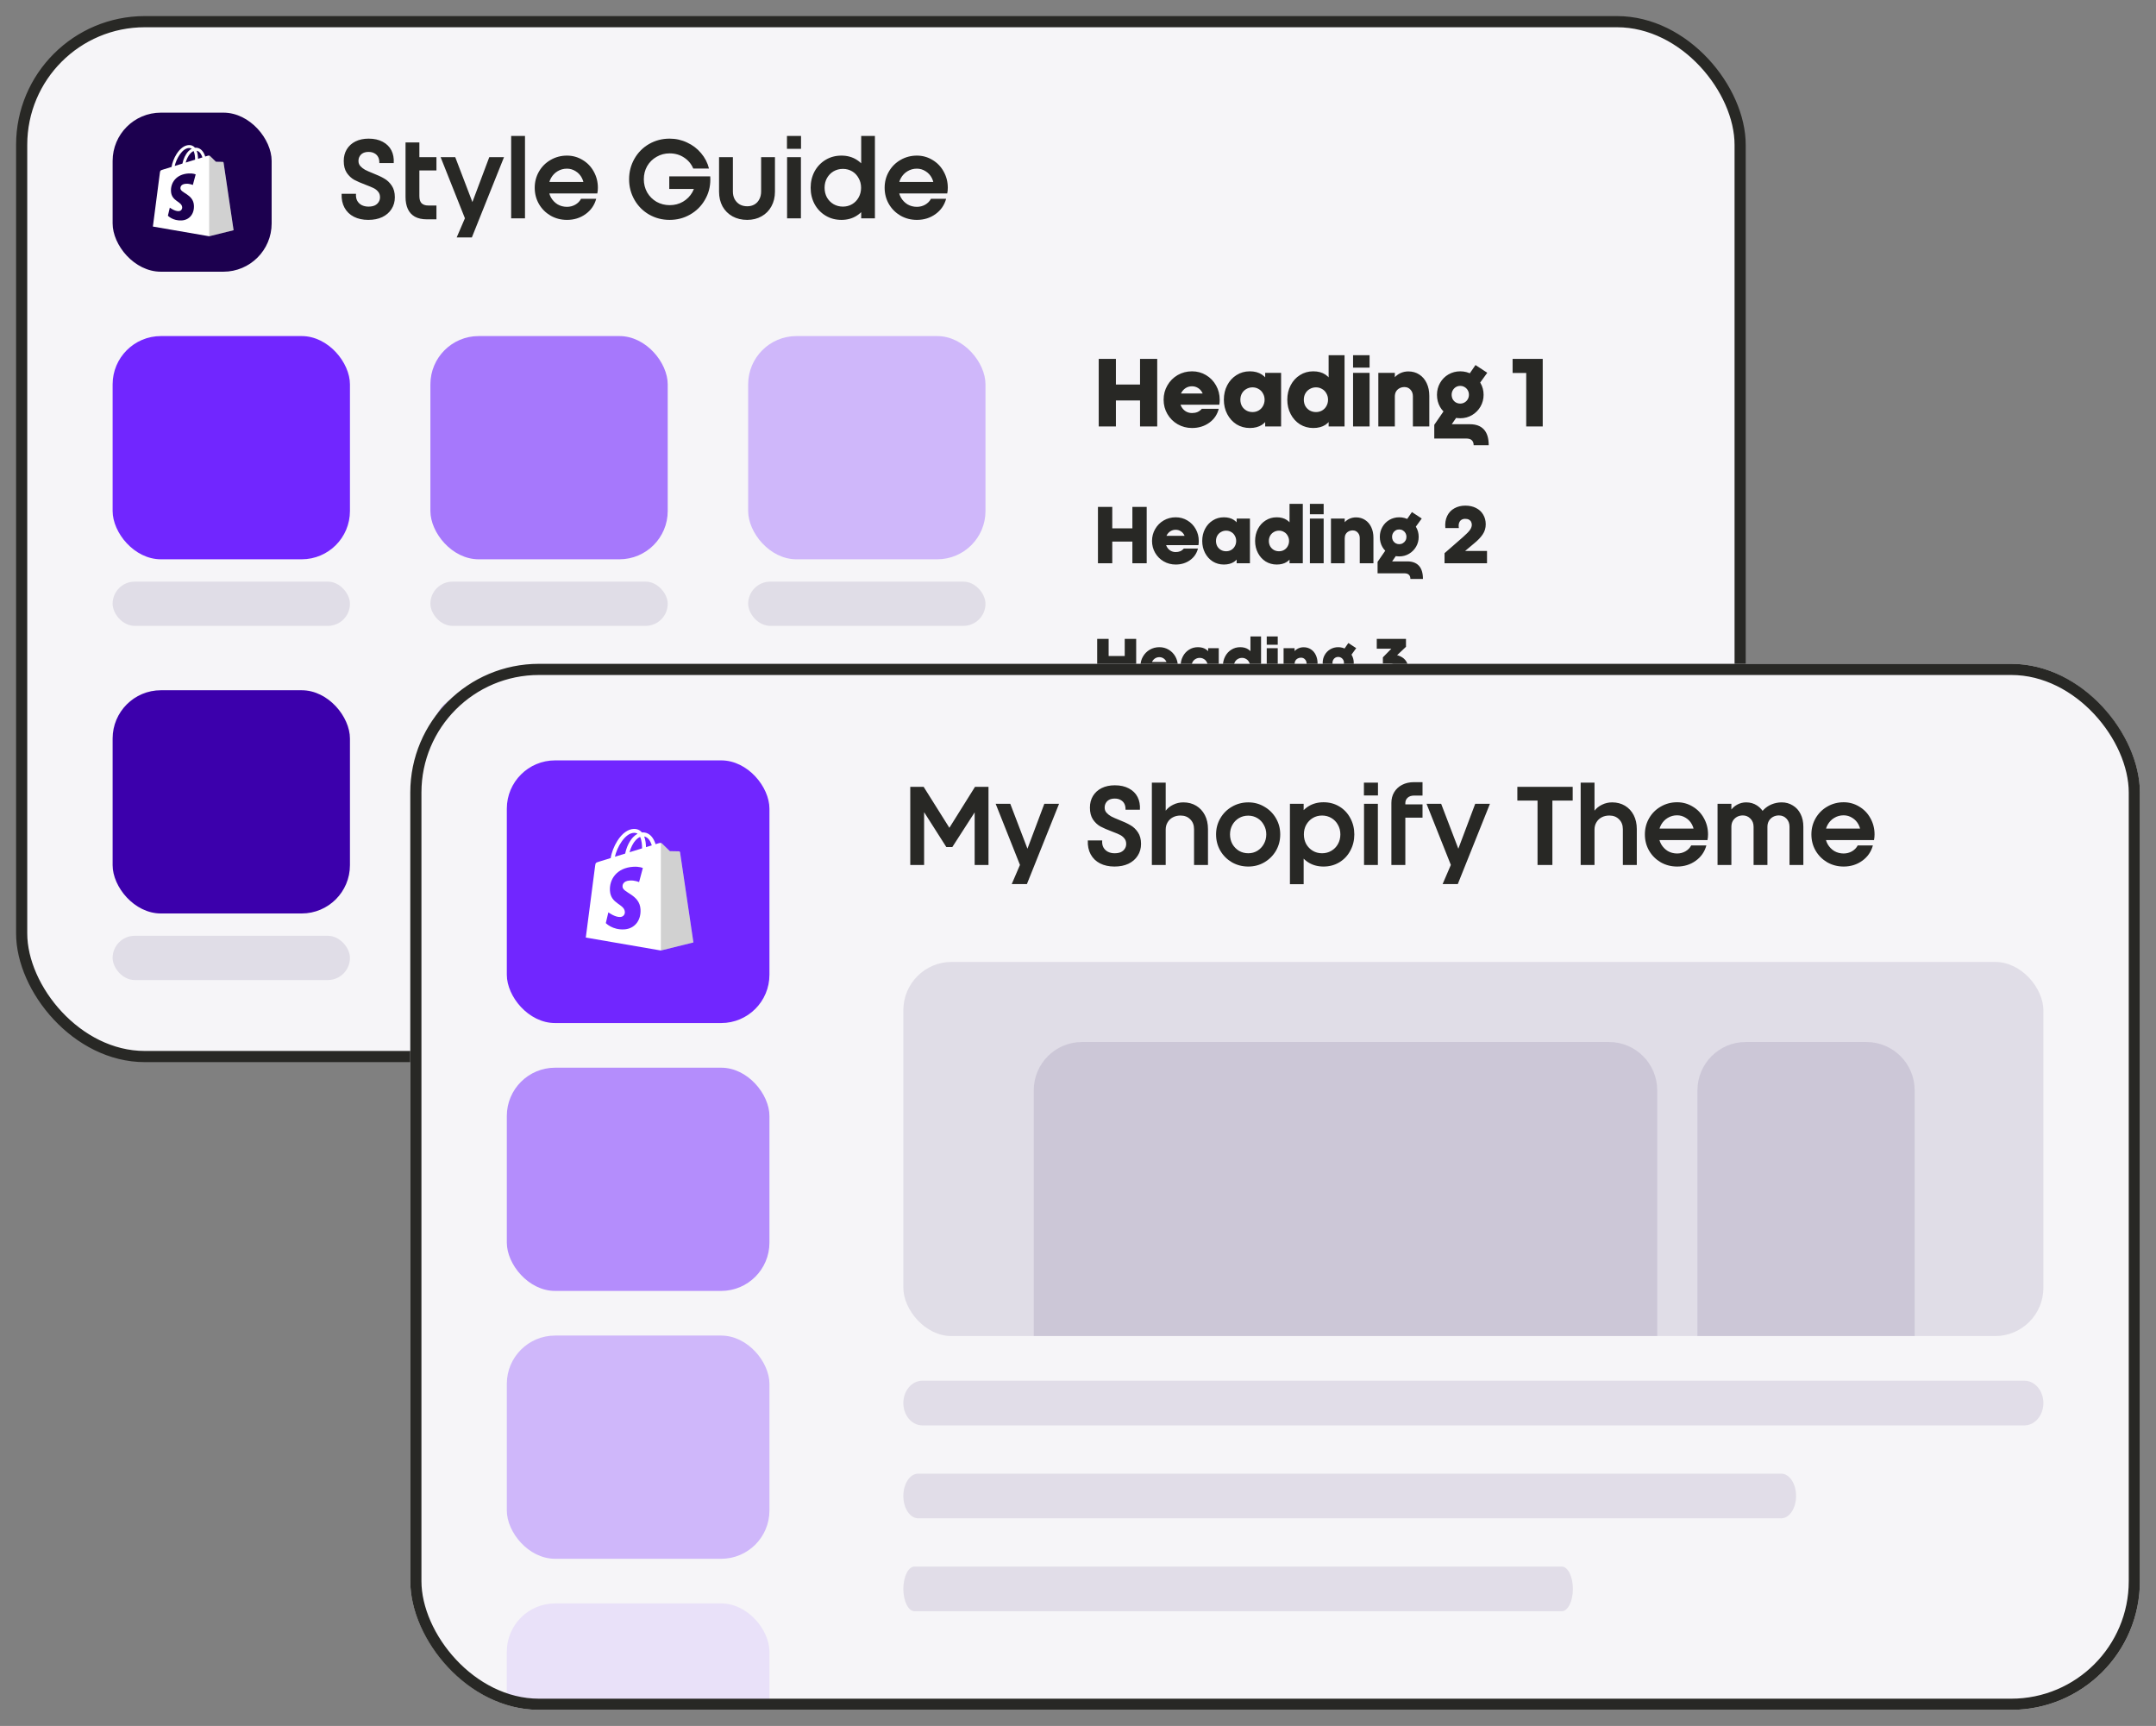
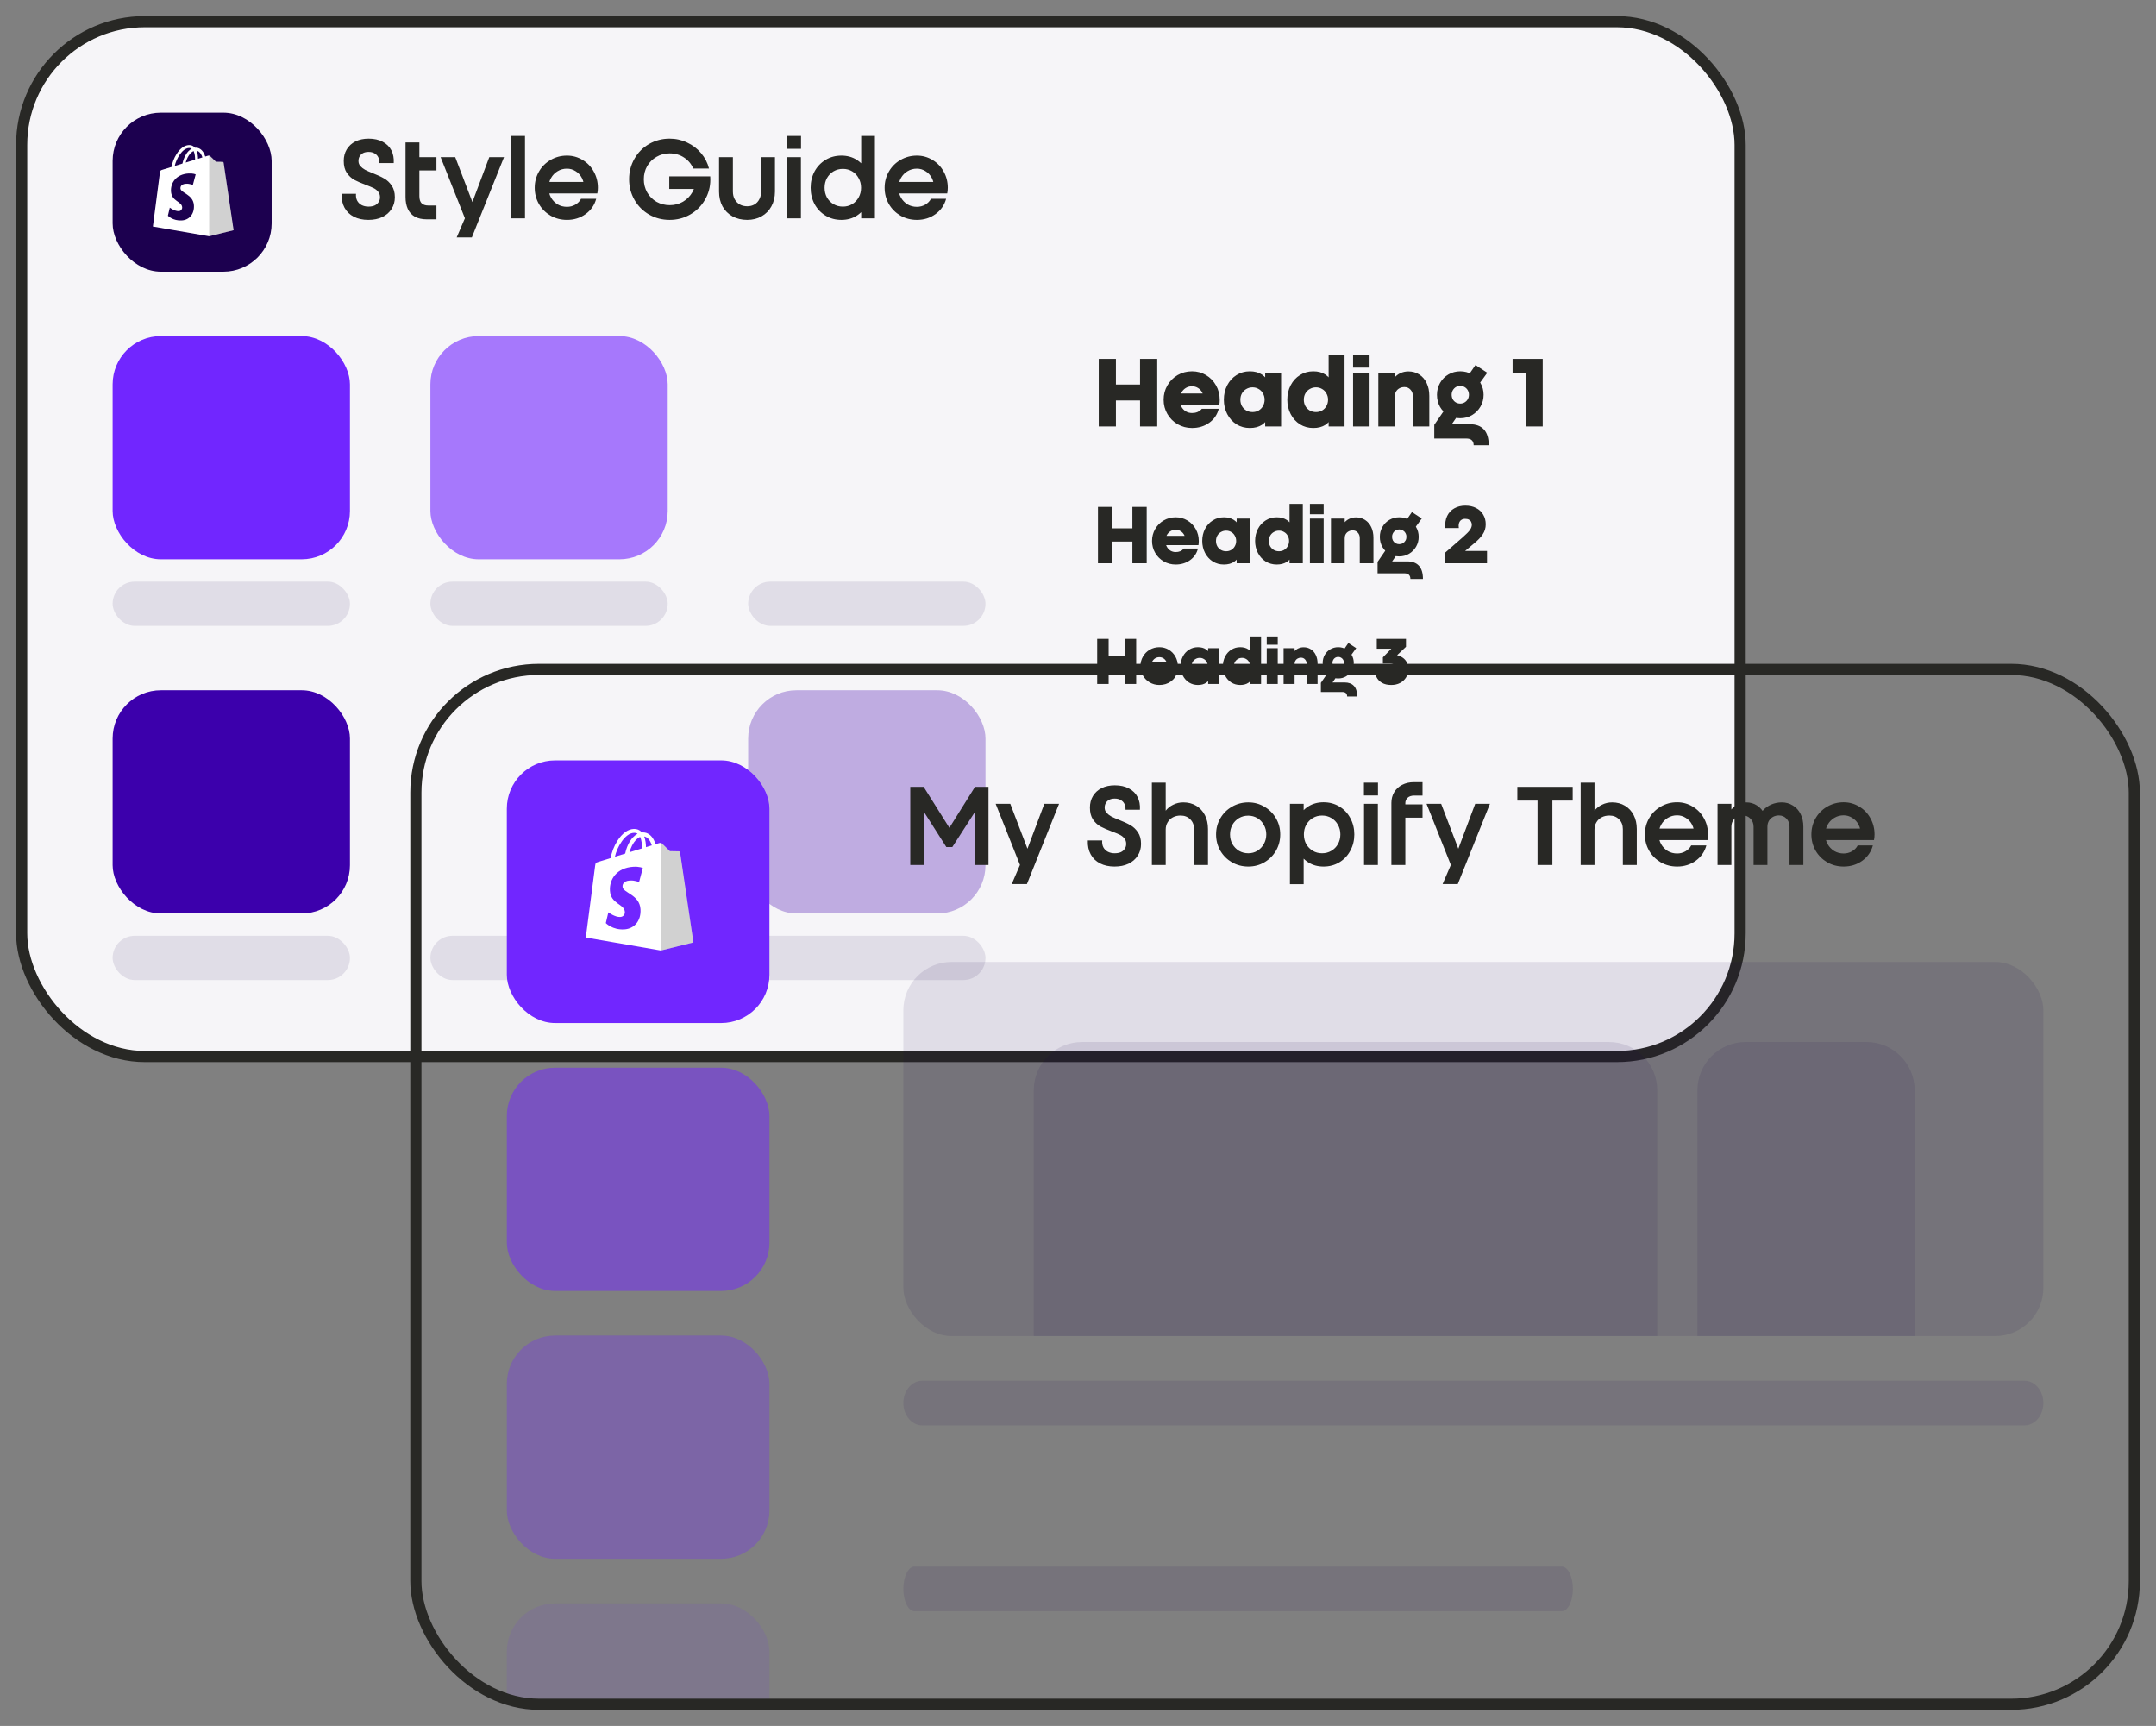
<svg xmlns="http://www.w3.org/2000/svg" width="536" height="429" viewBox="0 0 536 429" fill="none">
  <rect x="0" y="0" width="536" height="429" fill="#808080" stroke="none" />
  <rect x="5.387" y="5.387" width="427.226" height="257.226" rx="30.613" fill="#F6F5F8" />
  <rect x="5.387" y="5.387" width="427.226" height="257.226" rx="30.613" stroke="#282825" stroke-width="2.774" />
  <rect x="28" y="28" width="39.535" height="39.535" rx="12" fill="#1C004F" />
  <g clip-path="url(#clip0_4998_7301)">
    <path d="M55.584 40.422C55.567 40.307 55.468 40.245 55.384 40.238C55.302 40.23 53.683 40.207 53.683 40.207C53.683 40.207 52.331 38.896 52.197 38.763C52.063 38.629 51.803 38.669 51.7 38.699C51.7 38.699 51.445 38.777 51.02 38.909C50.949 38.679 50.844 38.395 50.694 38.112C50.212 37.195 49.506 36.71 48.654 36.708H48.65C48.592 36.708 48.533 36.714 48.472 36.719C48.447 36.69 48.423 36.659 48.395 36.632C48.023 36.235 47.547 36.043 46.977 36.06C45.875 36.091 44.779 36.884 43.89 38.293C43.264 39.284 42.789 40.53 42.653 41.493C41.389 41.884 40.503 42.157 40.485 42.162C39.847 42.361 39.827 42.382 39.743 42.981C39.678 43.434 38.009 56.312 38.009 56.312L52.006 58.726L58.073 57.222C58.075 57.224 55.599 40.537 55.584 40.422ZM50.318 39.126C49.996 39.225 49.629 39.338 49.231 39.463C49.224 38.907 49.156 38.132 48.896 37.465C49.733 37.62 50.144 38.563 50.318 39.126ZM48.5 39.688C47.767 39.914 46.966 40.161 46.163 40.409C46.389 39.547 46.817 38.688 47.343 38.127C47.54 37.918 47.813 37.684 48.137 37.551C48.441 38.183 48.507 39.081 48.5 39.688ZM47.001 36.789C47.259 36.783 47.477 36.84 47.662 36.962C47.365 37.116 47.078 37.337 46.806 37.626C46.106 38.373 45.571 39.536 45.357 40.656C44.69 40.863 44.037 41.064 43.438 41.248C43.817 39.486 45.3 36.838 47.001 36.789Z" fill="url(#paint0_linear_4998_7301)" />
    <path d="M55.38 40.238C55.298 40.23 53.679 40.206 53.679 40.206C53.679 40.206 52.327 38.896 52.193 38.763C52.143 38.713 52.075 38.688 52.004 38.677V58.726L58.069 57.222C58.069 57.222 55.594 40.535 55.578 40.422C55.563 40.309 55.462 40.245 55.38 40.238Z" fill="url(#paint1_linear_4998_7301)" fill-opacity="0.18" />
    <path d="M48.647 43.348L47.943 45.976C47.943 45.976 47.156 45.62 46.225 45.678C44.86 45.764 44.845 46.623 44.858 46.839C44.933 48.014 48.034 48.272 48.208 51.024C48.346 53.19 47.056 54.672 45.199 54.789C42.97 54.93 41.742 53.618 41.742 53.618L42.215 51.613C42.215 51.613 43.45 52.543 44.44 52.479C45.085 52.439 45.316 51.914 45.294 51.543C45.197 50.01 42.671 50.099 42.512 47.581C42.378 45.461 43.775 43.311 46.856 43.118C48.038 43.046 48.647 43.348 48.647 43.348Z" fill="#1C004F" />
  </g>
  <path d="M91.56 54.656C90.191 54.656 88.999 54.397 87.981 53.879C86.964 53.362 86.187 52.613 85.651 51.632C85.115 50.652 84.874 49.496 84.93 48.165H88.508C88.453 48.812 88.545 49.376 88.786 49.857C89.045 50.338 89.415 50.708 89.895 50.967C90.395 51.225 90.959 51.355 91.588 51.355C92.198 51.355 92.716 51.262 93.141 51.078C93.567 50.874 93.89 50.597 94.112 50.245C94.353 49.894 94.473 49.487 94.473 49.025C94.473 48.47 94.316 48.007 94.001 47.638C93.687 47.249 93.289 46.944 92.808 46.722C92.346 46.5 91.699 46.232 90.867 45.917C89.738 45.492 88.804 45.085 88.064 44.697C87.343 44.29 86.724 43.707 86.206 42.949C85.707 42.191 85.457 41.211 85.457 40.008C85.457 38.917 85.707 37.956 86.206 37.123C86.724 36.273 87.445 35.616 88.37 35.154C89.313 34.691 90.404 34.46 91.643 34.46C93.012 34.46 94.177 34.719 95.139 35.237C96.119 35.755 96.84 36.467 97.303 37.373C97.765 38.279 97.959 39.333 97.885 40.536H94.306C94.325 39.962 94.233 39.472 94.029 39.065C93.826 38.658 93.52 38.344 93.114 38.122C92.707 37.882 92.217 37.761 91.643 37.761C91.107 37.761 90.654 37.854 90.284 38.039C89.914 38.224 89.627 38.492 89.424 38.843C89.22 39.176 89.119 39.565 89.119 40.008C89.119 40.508 89.276 40.933 89.59 41.285C89.905 41.636 90.293 41.941 90.755 42.2C91.218 42.441 91.865 42.727 92.697 43.06C93.844 43.504 94.778 43.939 95.499 44.364C96.239 44.771 96.868 45.363 97.386 46.139C97.904 46.898 98.163 47.859 98.163 49.025C98.163 50.134 97.885 51.114 97.33 51.965C96.794 52.816 96.026 53.482 95.028 53.963C94.047 54.425 92.892 54.656 91.56 54.656ZM106.146 54.517C104.925 54.517 103.917 54.296 103.122 53.852C102.326 53.389 101.744 52.742 101.374 51.91C101.004 51.078 100.819 50.097 100.819 48.969V35.403H104.259V39.065H108.504V42.367H104.259V48.719C104.259 49.552 104.444 50.153 104.814 50.523C105.202 50.893 105.748 51.078 106.451 51.078H108.504V54.517H106.146ZM116.256 52.687L116.173 55.738L109.542 39.065H113.177L118.004 51.688H116.894L121.638 39.065H125.3L117.31 59.012H113.537L116.256 52.687ZM127.079 33.794H130.519V54.268H127.079V33.794ZM140.954 54.656C139.474 54.656 138.115 54.305 136.876 53.602C135.655 52.881 134.693 51.919 133.99 50.717C133.288 49.496 132.936 48.146 132.936 46.666C132.936 45.206 133.288 43.865 133.99 42.644C134.693 41.423 135.655 40.462 136.876 39.759C138.115 39.038 139.474 38.677 140.954 38.677C142.359 38.677 143.654 39.038 144.838 39.759C146.021 40.462 146.946 41.423 147.612 42.644C148.296 43.865 148.638 45.206 148.638 46.666C148.638 47.147 148.592 47.619 148.499 48.081L145.226 46.694C145.226 45.788 145.041 44.974 144.671 44.253C144.301 43.532 143.783 42.968 143.118 42.561C142.452 42.135 141.73 41.923 140.954 41.923C140.103 41.923 139.326 42.135 138.623 42.561C137.939 42.968 137.393 43.532 136.987 44.253C136.58 44.974 136.376 45.788 136.376 46.694C136.376 47.582 136.58 48.386 136.987 49.108C137.393 49.811 137.939 50.375 138.623 50.8C139.326 51.207 140.103 51.41 140.954 51.41C141.693 51.41 142.378 51.235 143.007 50.883C143.654 50.513 144.135 50.023 144.449 49.413H148.222C147.797 50.985 146.918 52.252 145.587 53.214C144.255 54.175 142.711 54.656 140.954 54.656ZM136.071 45.224H145.947L148.499 48.081H136.127L136.071 45.224ZM166.469 54.656C164.619 54.656 162.918 54.212 161.364 53.325C159.829 52.437 158.618 51.216 157.73 49.663C156.842 48.109 156.398 46.408 156.398 44.558C156.398 42.709 156.842 41.007 157.73 39.454C158.618 37.9 159.829 36.679 161.364 35.792C162.918 34.904 164.619 34.46 166.469 34.46C168.022 34.46 169.474 34.784 170.824 35.431C172.193 36.06 173.349 36.938 174.292 38.066C175.254 39.195 175.91 40.471 176.262 41.895H172.35C171.869 40.748 171.102 39.833 170.047 39.148C169.012 38.464 167.819 38.122 166.469 38.122C165.285 38.122 164.203 38.409 163.223 38.982C162.243 39.537 161.466 40.304 160.893 41.285C160.338 42.265 160.06 43.356 160.06 44.558C160.06 45.742 160.338 46.833 160.893 47.832C161.466 48.812 162.243 49.589 163.223 50.162C164.222 50.717 165.313 50.994 166.496 50.994C167.717 50.994 168.817 50.708 169.798 50.134C170.796 49.542 171.573 48.756 172.128 47.776C172.683 46.778 172.96 45.686 172.96 44.503L176.567 43.837C176.585 44.003 176.594 44.272 176.594 44.641C176.594 46.472 176.141 48.155 175.235 49.69C174.347 51.225 173.127 52.437 171.573 53.325C170.038 54.212 168.337 54.656 166.469 54.656ZM166.385 43.837H176.567L173.876 46.972H166.385V43.837ZM185.753 54.656C184.384 54.656 183.164 54.36 182.091 53.769C181.037 53.177 180.214 52.354 179.622 51.299C179.049 50.227 178.762 49.006 178.762 47.638V39.065H182.202V47.61C182.202 48.331 182.35 48.969 182.646 49.524C182.96 50.079 183.386 50.513 183.922 50.828C184.458 51.124 185.078 51.272 185.781 51.272C186.447 51.272 187.038 51.124 187.556 50.828C188.093 50.513 188.499 50.079 188.777 49.524C189.073 48.969 189.221 48.331 189.221 47.61V39.065H192.661V47.638C192.661 49.006 192.365 50.227 191.773 51.299C191.2 52.354 190.386 53.177 189.332 53.769C188.296 54.36 187.103 54.656 185.753 54.656ZM195.675 39.065H199.115V54.268H195.675V39.065ZM195.647 33.794H199.143V36.985H195.647V33.794ZM214.1 33.794H217.512V54.268H214.1V33.794ZM209.189 54.656C207.728 54.656 206.415 54.305 205.25 53.602C204.085 52.899 203.169 51.938 202.503 50.717C201.856 49.496 201.533 48.146 201.533 46.666C201.533 45.187 201.856 43.837 202.503 42.616C203.169 41.396 204.085 40.434 205.25 39.731C206.415 39.028 207.728 38.677 209.189 38.677C210.613 38.677 211.871 39.019 212.962 39.703C214.053 40.388 214.895 41.331 215.487 42.533C216.079 43.735 216.374 45.113 216.374 46.666C216.374 48.22 216.079 49.598 215.487 50.8C214.895 52.002 214.053 52.946 212.962 53.63C211.871 54.314 210.613 54.656 209.189 54.656ZM209.55 51.355C210.401 51.355 211.168 51.151 211.853 50.745C212.537 50.338 213.073 49.783 213.462 49.08C213.868 48.359 214.072 47.554 214.072 46.666C214.072 45.779 213.868 44.983 213.462 44.281C213.073 43.559 212.537 42.995 211.853 42.589C211.168 42.182 210.401 41.978 209.55 41.978C208.699 41.978 207.922 42.182 207.22 42.589C206.535 42.995 205.99 43.559 205.583 44.281C205.194 44.983 205 45.779 205 46.666C205 47.554 205.194 48.359 205.583 49.08C205.99 49.783 206.535 50.338 207.22 50.745C207.922 51.151 208.699 51.355 209.55 51.355ZM227.945 54.656C226.466 54.656 225.106 54.305 223.867 53.602C222.646 52.881 221.685 51.919 220.982 50.717C220.279 49.496 219.928 48.146 219.928 46.666C219.928 45.206 220.279 43.865 220.982 42.644C221.685 41.423 222.646 40.462 223.867 39.759C225.106 39.038 226.466 38.677 227.945 38.677C229.351 38.677 230.645 39.038 231.829 39.759C233.013 40.462 233.937 41.423 234.603 42.644C235.288 43.865 235.63 45.206 235.63 46.666C235.63 47.147 235.583 47.619 235.491 48.081L232.217 46.694C232.217 45.788 232.033 44.974 231.663 44.253C231.293 43.532 230.775 42.968 230.109 42.561C229.443 42.135 228.722 41.923 227.945 41.923C227.094 41.923 226.318 42.135 225.615 42.561C224.931 42.968 224.385 43.532 223.978 44.253C223.571 44.974 223.368 45.788 223.368 46.694C223.368 47.582 223.571 48.386 223.978 49.108C224.385 49.811 224.931 50.375 225.615 50.8C226.318 51.207 227.094 51.41 227.945 51.41C228.685 51.41 229.369 51.235 229.998 50.883C230.645 50.513 231.126 50.023 231.441 49.413H235.214C234.788 50.985 233.91 52.252 232.578 53.214C231.246 54.175 229.702 54.656 227.945 54.656ZM223.063 45.224H232.939L235.491 48.081H223.118L223.063 45.224Z" fill="#282825" />
  <rect x="28" y="83.535" width="59" height="55.484" rx="12" fill="#7126FF" />
  <rect x="28" y="144.568" width="59" height="11" rx="5.5" fill="#1C004F" fill-opacity="0.1" />
  <rect x="107" y="83.535" width="59" height="55.484" rx="12" fill="#7126FF" fill-opacity="0.6" />
  <rect x="107" y="144.568" width="59" height="11" rx="5.5" fill="#1C004F" fill-opacity="0.1" />
-   <rect x="186" y="83.535" width="59" height="55.484" rx="12" fill="#7126FF" fill-opacity="0.3" />
  <rect x="186" y="144.568" width="59" height="11" rx="5.5" fill="#1C004F" fill-opacity="0.1" />
  <rect x="28" y="171.568" width="59" height="55.484" rx="12" fill="#3C00AC" />
  <rect x="28" y="232.6" width="59" height="11" rx="5.5" fill="#1C004F" fill-opacity="0.1" />
-   <rect x="107" y="171.568" width="59" height="55.484" rx="12" fill="#3C00AC" fill-opacity="0.6" />
  <rect x="107" y="232.6" width="59" height="11" rx="5.5" fill="#1C004F" fill-opacity="0.1" />
  <rect x="186" y="171.568" width="59" height="55.484" rx="12" fill="#3C00AC" fill-opacity="0.3" />
  <rect x="186" y="232.6" width="59" height="11" rx="5.5" fill="#1C004F" fill-opacity="0.1" />
  <path d="M283.424 89.2H287.696V106H283.424V89.2ZM273.152 89.2H277.424V106H273.152V89.2ZM277.16 95.584H283.688V99.544H277.16V95.584ZM296.341 106.384C295.045 106.384 293.853 106.072 292.765 105.448C291.693 104.824 290.845 103.976 290.221 102.904C289.597 101.832 289.285 100.648 289.285 99.352C289.285 98.056 289.597 96.872 290.221 95.8C290.845 94.712 291.693 93.856 292.765 93.232C293.853 92.608 295.045 92.296 296.341 92.296C297.621 92.296 298.781 92.608 299.821 93.232C300.877 93.856 301.709 94.712 302.317 95.8C302.925 96.872 303.229 98.064 303.229 99.376C303.229 99.808 303.197 100.216 303.133 100.6L299.317 99.472C299.317 98.784 299.189 98.184 298.933 97.672C298.677 97.144 298.317 96.736 297.853 96.448C297.405 96.16 296.901 96.016 296.341 96.016C295.765 96.016 295.245 96.16 294.781 96.448C294.317 96.736 293.949 97.136 293.677 97.648C293.421 98.16 293.293 98.744 293.293 99.4C293.293 100.024 293.429 100.584 293.701 101.08C293.973 101.576 294.341 101.968 294.805 102.256C295.269 102.528 295.781 102.664 296.341 102.664C296.837 102.664 297.285 102.584 297.685 102.424C298.101 102.248 298.469 101.976 298.789 101.608H302.989C302.621 103.064 301.829 104.224 300.613 105.088C299.397 105.952 297.973 106.384 296.341 106.384ZM292.813 97.816H300.397L303.133 100.6H292.885L292.813 97.816ZM314.533 92.68H318.493V106H314.533V92.68ZM310.717 106.384C309.501 106.384 308.397 106.08 307.405 105.472C306.429 104.848 305.661 104 305.101 102.928C304.541 101.856 304.261 100.664 304.261 99.352C304.261 98.024 304.541 96.824 305.101 95.752C305.661 94.68 306.429 93.84 307.405 93.232C308.381 92.608 309.485 92.296 310.717 92.296C311.917 92.296 312.925 92.568 313.741 93.112C314.557 93.656 315.181 94.448 315.613 95.488C316.045 96.528 316.285 97.816 316.333 99.352C316.285 100.888 316.045 102.176 315.613 103.216C315.181 104.256 314.557 105.048 313.741 105.592C312.925 106.12 311.917 106.384 310.717 106.384ZM311.389 102.424C311.949 102.424 312.453 102.296 312.901 102.04C313.365 101.768 313.725 101.4 313.981 100.936C314.253 100.456 314.389 99.928 314.389 99.352C314.389 98.776 314.253 98.256 313.981 97.792C313.725 97.312 313.365 96.944 312.901 96.688C312.453 96.416 311.949 96.28 311.389 96.28C310.829 96.28 310.317 96.416 309.853 96.688C309.389 96.944 309.021 97.312 308.749 97.792C308.493 98.256 308.365 98.776 308.365 99.352C308.365 99.928 308.493 100.456 308.749 100.936C309.021 101.4 309.389 101.768 309.853 102.04C310.317 102.296 310.829 102.424 311.389 102.424ZM330.307 88.288H334.267V106H330.307V88.288ZM326.491 106.384C325.275 106.384 324.171 106.08 323.179 105.472C322.203 104.848 321.435 104 320.875 102.928C320.315 101.856 320.035 100.664 320.035 99.352C320.035 98.024 320.315 96.824 320.875 95.752C321.435 94.68 322.203 93.84 323.179 93.232C324.155 92.608 325.259 92.296 326.491 92.296C327.691 92.296 328.699 92.568 329.515 93.112C330.331 93.656 330.955 94.448 331.387 95.488C331.819 96.528 332.059 97.816 332.107 99.352C332.059 100.888 331.819 102.176 331.387 103.216C330.955 104.256 330.331 105.048 329.515 105.592C328.699 106.12 327.691 106.384 326.491 106.384ZM327.163 102.424C327.723 102.424 328.227 102.296 328.675 102.04C329.139 101.768 329.499 101.4 329.755 100.936C330.027 100.456 330.163 99.928 330.163 99.352C330.163 98.776 330.027 98.256 329.755 97.792C329.499 97.312 329.139 96.944 328.675 96.688C328.227 96.416 327.723 96.28 327.163 96.28C326.603 96.28 326.091 96.416 325.627 96.688C325.163 96.944 324.795 97.312 324.523 97.792C324.267 98.256 324.139 98.776 324.139 99.352C324.139 99.928 324.267 100.456 324.523 100.936C324.795 101.4 325.163 101.768 325.627 102.04C326.091 102.296 326.603 102.424 327.163 102.424ZM336.384 92.68H340.488V106H336.384V92.68ZM336.384 88.288H340.488V91.384H336.384V88.288ZM351.257 98.512C351.257 97.824 351.057 97.272 350.657 96.856C350.273 96.424 349.777 96.208 349.169 96.208C348.689 96.208 348.265 96.312 347.897 96.52C347.545 96.712 347.265 96.984 347.057 97.336C346.865 97.688 346.769 98.096 346.769 98.56L345.689 95.8C345.849 95.112 346.145 94.504 346.577 93.976C347.009 93.448 347.529 93.04 348.137 92.752C348.761 92.464 349.425 92.32 350.129 92.32C351.153 92.32 352.057 92.576 352.841 93.088C353.641 93.6 354.257 94.32 354.689 95.248C355.121 96.16 355.337 97.208 355.337 98.392V106H351.257V98.512ZM342.665 92.68H346.769V94.912V106H342.665V92.68ZM363.028 103.96C361.956 103.96 360.98 103.712 360.1 103.216C359.22 102.72 358.524 102.032 358.012 101.152C357.5 100.256 357.244 99.248 357.244 98.128C357.244 97.056 357.5 96.072 358.012 95.176C358.524 94.28 359.22 93.576 360.1 93.064C360.996 92.552 361.972 92.296 363.028 92.296C364.1 92.296 365.076 92.552 365.956 93.064C366.836 93.576 367.532 94.28 368.044 95.176C368.572 96.072 368.836 97.056 368.836 98.128C368.836 99.184 368.58 100.16 368.068 101.056C367.556 101.936 366.86 102.64 365.98 103.168C365.1 103.696 364.116 103.96 363.028 103.96ZM366.364 110.68C366.364 110.136 366.212 109.72 365.908 109.432C365.62 109.144 365.156 109 364.516 109H356.572V105.592L359.788 100.912L363.052 102.352L359.86 106.984L358.948 105.448H365.452C366.94 105.448 368.084 105.872 368.884 106.72C369.7 107.584 370.108 108.904 370.108 110.68H366.364ZM363.028 100.312C363.428 100.312 363.788 100.216 364.108 100.024C364.444 99.832 364.708 99.568 364.9 99.232C365.092 98.896 365.188 98.52 365.188 98.104C365.188 97.704 365.092 97.336 364.9 97C364.708 96.664 364.444 96.4 364.108 96.208C363.788 96.016 363.428 95.92 363.028 95.92C362.628 95.92 362.268 96.016 361.948 96.208C361.628 96.4 361.372 96.664 361.18 97C360.988 97.336 360.892 97.704 360.892 98.104C360.892 98.504 360.98 98.88 361.156 99.232C361.348 99.568 361.604 99.832 361.924 100.024C362.26 100.216 362.628 100.312 363.028 100.312ZM364.372 94.288L366.82 90.736L369.747 92.656L367.228 96.136L364.372 94.288ZM379.43 92.08L380.126 92.704H376.046V89.2H383.534V106H379.43V92.08ZM281.52 126H285.08V140H281.52V126ZM272.96 126H276.52V140H272.96V126ZM276.3 131.32H281.74V134.62H276.3V131.32ZM292.284 140.32C291.204 140.32 290.211 140.06 289.304 139.54C288.411 139.02 287.704 138.313 287.184 137.42C286.664 136.527 286.404 135.54 286.404 134.46C286.404 133.38 286.664 132.393 287.184 131.5C287.704 130.593 288.411 129.88 289.304 129.36C290.211 128.84 291.204 128.58 292.284 128.58C293.351 128.58 294.317 128.84 295.184 129.36C296.064 129.88 296.757 130.593 297.264 131.5C297.771 132.393 298.024 133.387 298.024 134.48C298.024 134.84 297.997 135.18 297.944 135.5L294.764 134.56C294.764 133.987 294.657 133.487 294.444 133.06C294.231 132.62 293.931 132.28 293.544 132.04C293.171 131.8 292.751 131.68 292.284 131.68C291.804 131.68 291.371 131.8 290.984 132.04C290.597 132.28 290.291 132.613 290.064 133.04C289.851 133.467 289.744 133.953 289.744 134.5C289.744 135.02 289.857 135.487 290.084 135.9C290.311 136.313 290.617 136.64 291.004 136.88C291.391 137.107 291.817 137.22 292.284 137.22C292.697 137.22 293.071 137.153 293.404 137.02C293.751 136.873 294.057 136.647 294.324 136.34H297.824C297.517 137.553 296.857 138.52 295.844 139.24C294.831 139.96 293.644 140.32 292.284 140.32ZM289.344 133.18H295.664L297.944 135.5H289.404L289.344 133.18ZM307.444 128.9H310.744V140H307.444V128.9ZM304.264 140.32C303.251 140.32 302.331 140.067 301.504 139.56C300.691 139.04 300.051 138.333 299.584 137.44C299.118 136.547 298.884 135.553 298.884 134.46C298.884 133.353 299.118 132.353 299.584 131.46C300.051 130.567 300.691 129.867 301.504 129.36C302.318 128.84 303.238 128.58 304.264 128.58C305.264 128.58 306.104 128.807 306.784 129.26C307.464 129.713 307.984 130.373 308.344 131.24C308.704 132.107 308.904 133.18 308.944 134.46C308.904 135.74 308.704 136.813 308.344 137.68C307.984 138.547 307.464 139.207 306.784 139.66C306.104 140.1 305.264 140.32 304.264 140.32ZM304.824 137.02C305.291 137.02 305.711 136.913 306.084 136.7C306.471 136.473 306.771 136.167 306.984 135.78C307.211 135.38 307.324 134.94 307.324 134.46C307.324 133.98 307.211 133.547 306.984 133.16C306.771 132.76 306.471 132.453 306.084 132.24C305.711 132.013 305.291 131.9 304.824 131.9C304.358 131.9 303.931 132.013 303.544 132.24C303.158 132.453 302.851 132.76 302.624 133.16C302.411 133.547 302.304 133.98 302.304 134.46C302.304 134.94 302.411 135.38 302.624 135.78C302.851 136.167 303.158 136.473 303.544 136.7C303.931 136.913 304.358 137.02 304.824 137.02ZM320.589 125.24H323.889V140H320.589V125.24ZM317.409 140.32C316.396 140.32 315.476 140.067 314.649 139.56C313.836 139.04 313.196 138.333 312.729 137.44C312.262 136.547 312.029 135.553 312.029 134.46C312.029 133.353 312.262 132.353 312.729 131.46C313.196 130.567 313.836 129.867 314.649 129.36C315.462 128.84 316.382 128.58 317.409 128.58C318.409 128.58 319.249 128.807 319.929 129.26C320.609 129.713 321.129 130.373 321.489 131.24C321.849 132.107 322.049 133.18 322.089 134.46C322.049 135.74 321.849 136.813 321.489 137.68C321.129 138.547 320.609 139.207 319.929 139.66C319.249 140.1 318.409 140.32 317.409 140.32ZM317.969 137.02C318.436 137.02 318.856 136.913 319.229 136.7C319.616 136.473 319.916 136.167 320.129 135.78C320.356 135.38 320.469 134.94 320.469 134.46C320.469 133.98 320.356 133.547 320.129 133.16C319.916 132.76 319.616 132.453 319.229 132.24C318.856 132.013 318.436 131.9 317.969 131.9C317.502 131.9 317.076 132.013 316.689 132.24C316.302 132.453 315.996 132.76 315.769 133.16C315.556 133.547 315.449 133.98 315.449 134.46C315.449 134.94 315.556 135.38 315.769 135.78C315.996 136.167 316.302 136.473 316.689 136.7C317.076 136.913 317.502 137.02 317.969 137.02ZM325.653 128.9H329.073V140H325.653V128.9ZM325.653 125.24H329.073V127.82H325.653V125.24ZM338.048 133.76C338.048 133.187 337.881 132.727 337.548 132.38C337.228 132.02 336.814 131.84 336.308 131.84C335.908 131.84 335.554 131.927 335.248 132.1C334.954 132.26 334.721 132.487 334.548 132.78C334.388 133.073 334.308 133.413 334.308 133.8L333.408 131.5C333.541 130.927 333.788 130.42 334.148 129.98C334.508 129.54 334.941 129.2 335.448 128.96C335.968 128.72 336.521 128.6 337.108 128.6C337.961 128.6 338.714 128.813 339.368 129.24C340.034 129.667 340.548 130.267 340.908 131.04C341.268 131.8 341.448 132.673 341.448 133.66V140H338.048V133.76ZM330.888 128.9H334.308V130.76V140H330.888V128.9ZM347.856 138.3C346.963 138.3 346.15 138.093 345.416 137.68C344.683 137.267 344.103 136.693 343.676 135.96C343.25 135.213 343.036 134.373 343.036 133.44C343.036 132.547 343.25 131.727 343.676 130.98C344.103 130.233 344.683 129.647 345.416 129.22C346.163 128.793 346.976 128.58 347.856 128.58C348.75 128.58 349.563 128.793 350.296 129.22C351.03 129.647 351.61 130.233 352.036 130.98C352.476 131.727 352.696 132.547 352.696 133.44C352.696 134.32 352.483 135.133 352.056 135.88C351.63 136.613 351.05 137.2 350.316 137.64C349.583 138.08 348.763 138.3 347.856 138.3ZM350.636 143.9C350.636 143.447 350.51 143.1 350.256 142.86C350.016 142.62 349.63 142.5 349.096 142.5H342.476V139.66L345.156 135.76L347.876 136.96L345.216 140.82L344.456 139.54H349.876C351.116 139.54 352.07 139.893 352.736 140.6C353.416 141.32 353.756 142.42 353.756 143.9H350.636ZM347.856 135.26C348.19 135.26 348.49 135.18 348.756 135.02C349.036 134.86 349.256 134.64 349.416 134.36C349.576 134.08 349.656 133.767 349.656 133.42C349.656 133.087 349.576 132.78 349.416 132.5C349.256 132.22 349.036 132 348.756 131.84C348.49 131.68 348.19 131.6 347.856 131.6C347.523 131.6 347.223 131.68 346.956 131.84C346.69 132 346.476 132.22 346.316 132.5C346.156 132.78 346.076 133.087 346.076 133.42C346.076 133.753 346.15 134.067 346.296 134.36C346.456 134.64 346.67 134.86 346.936 135.02C347.216 135.18 347.523 135.26 347.856 135.26ZM348.976 130.24L351.016 127.28L353.456 128.88L351.356 131.78L348.976 130.24ZM359.125 137.5L363.705 133.5C364.572 132.74 365.152 132.147 365.445 131.72C365.752 131.28 365.905 130.853 365.905 130.44C365.905 130.173 365.845 129.927 365.725 129.7C365.619 129.473 365.439 129.293 365.185 129.16C364.945 129.027 364.632 128.96 364.245 128.96C363.885 128.96 363.572 129.047 363.305 129.22C363.052 129.38 362.865 129.633 362.745 129.98C362.625 130.313 362.605 130.74 362.685 131.26H359.325C359.219 130.113 359.365 129.12 359.765 128.28C360.165 127.44 360.759 126.8 361.545 126.36C362.345 125.907 363.259 125.68 364.285 125.68C365.299 125.68 366.185 125.873 366.945 126.26C367.719 126.647 368.312 127.193 368.725 127.9C369.152 128.607 369.365 129.413 369.365 130.32C369.365 131.253 369.112 132.093 368.605 132.84C368.112 133.573 367.405 134.313 366.485 135.06L363.125 137.88L362.785 136.94H369.685V140H359.125V137.5ZM279.616 158.8H282.464V170H279.616V158.8ZM272.768 158.8H275.616V170H272.768V158.8ZM275.44 163.056H279.792V165.696H275.44V163.056ZM288.227 170.256C287.363 170.256 286.568 170.048 285.843 169.632C285.128 169.216 284.563 168.651 284.147 167.936C283.731 167.221 283.523 166.432 283.523 165.568C283.523 164.704 283.731 163.915 284.147 163.2C284.563 162.475 285.128 161.904 285.843 161.488C286.568 161.072 287.363 160.864 288.227 160.864C289.08 160.864 289.854 161.072 290.547 161.488C291.251 161.904 291.806 162.475 292.211 163.2C292.616 163.915 292.819 164.709 292.819 165.584C292.819 165.872 292.798 166.144 292.755 166.4L290.211 165.648C290.211 165.189 290.126 164.789 289.955 164.448C289.784 164.096 289.544 163.824 289.235 163.632C288.936 163.44 288.6 163.344 288.227 163.344C287.843 163.344 287.496 163.44 287.187 163.632C286.878 163.824 286.632 164.091 286.451 164.432C286.28 164.773 286.195 165.163 286.195 165.6C286.195 166.016 286.286 166.389 286.467 166.72C286.648 167.051 286.894 167.312 287.203 167.504C287.512 167.685 287.854 167.776 288.227 167.776C288.558 167.776 288.856 167.723 289.123 167.616C289.4 167.499 289.646 167.317 289.859 167.072H292.659C292.414 168.043 291.886 168.816 291.075 169.392C290.264 169.968 289.315 170.256 288.227 170.256ZM285.875 164.544H290.931L292.755 166.4H285.923L285.875 164.544ZM300.356 161.12H302.996V170H300.356V161.12ZM297.812 170.256C297.001 170.256 296.265 170.053 295.604 169.648C294.953 169.232 294.441 168.667 294.068 167.952C293.694 167.237 293.508 166.443 293.508 165.568C293.508 164.683 293.694 163.883 294.068 163.168C294.441 162.453 294.953 161.893 295.604 161.488C296.254 161.072 296.99 160.864 297.812 160.864C298.612 160.864 299.284 161.045 299.828 161.408C300.372 161.771 300.788 162.299 301.076 162.992C301.364 163.685 301.524 164.544 301.556 165.568C301.524 166.592 301.364 167.451 301.076 168.144C300.788 168.837 300.372 169.365 299.828 169.728C299.284 170.08 298.612 170.256 297.812 170.256ZM298.26 167.616C298.633 167.616 298.969 167.531 299.268 167.36C299.577 167.179 299.817 166.933 299.988 166.624C300.169 166.304 300.26 165.952 300.26 165.568C300.26 165.184 300.169 164.837 299.988 164.528C299.817 164.208 299.577 163.963 299.268 163.792C298.969 163.611 298.633 163.52 298.26 163.52C297.886 163.52 297.545 163.611 297.236 163.792C296.926 163.963 296.681 164.208 296.5 164.528C296.329 164.837 296.244 165.184 296.244 165.568C296.244 165.952 296.329 166.304 296.5 166.624C296.681 166.933 296.926 167.179 297.236 167.36C297.545 167.531 297.886 167.616 298.26 167.616ZM310.871 158.192H313.511V170H310.871V158.192ZM308.327 170.256C307.516 170.256 306.78 170.053 306.119 169.648C305.468 169.232 304.956 168.667 304.583 167.952C304.21 167.237 304.023 166.443 304.023 165.568C304.023 164.683 304.21 163.883 304.583 163.168C304.956 162.453 305.468 161.893 306.119 161.488C306.77 161.072 307.506 160.864 308.327 160.864C309.127 160.864 309.799 161.045 310.343 161.408C310.887 161.771 311.303 162.299 311.591 162.992C311.879 163.685 312.039 164.544 312.071 165.568C312.039 166.592 311.879 167.451 311.591 168.144C311.303 168.837 310.887 169.365 310.343 169.728C309.799 170.08 309.127 170.256 308.327 170.256ZM308.775 167.616C309.148 167.616 309.484 167.531 309.783 167.36C310.092 167.179 310.332 166.933 310.503 166.624C310.684 166.304 310.775 165.952 310.775 165.568C310.775 165.184 310.684 164.837 310.503 164.528C310.332 164.208 310.092 163.963 309.783 163.792C309.484 163.611 309.148 163.52 308.775 163.52C308.402 163.52 308.06 163.611 307.751 163.792C307.442 163.963 307.196 164.208 307.015 164.528C306.844 164.837 306.759 165.184 306.759 165.568C306.759 165.952 306.844 166.304 307.015 166.624C307.196 166.933 307.442 167.179 307.751 167.36C308.06 167.531 308.402 167.616 308.775 167.616ZM314.923 161.12H317.659V170H314.923V161.12ZM314.923 158.192H317.659V160.256H314.923V158.192ZM324.838 165.008C324.838 164.549 324.705 164.181 324.438 163.904C324.182 163.616 323.852 163.472 323.446 163.472C323.126 163.472 322.844 163.541 322.598 163.68C322.364 163.808 322.177 163.989 322.038 164.224C321.91 164.459 321.846 164.731 321.846 165.04L321.126 163.2C321.233 162.741 321.43 162.336 321.718 161.984C322.006 161.632 322.353 161.36 322.758 161.168C323.174 160.976 323.617 160.88 324.086 160.88C324.769 160.88 325.372 161.051 325.894 161.392C326.428 161.733 326.838 162.213 327.126 162.832C327.414 163.44 327.558 164.139 327.558 164.928V170H324.838V165.008ZM319.11 161.12H321.846V162.608V170H319.11V161.12ZM332.685 168.64C331.97 168.64 331.32 168.475 330.733 168.144C330.146 167.813 329.682 167.355 329.341 166.768C329 166.171 328.829 165.499 328.829 164.752C328.829 164.037 329 163.381 329.341 162.784C329.682 162.187 330.146 161.717 330.733 161.376C331.33 161.035 331.981 160.864 332.685 160.864C333.4 160.864 334.05 161.035 334.637 161.376C335.224 161.717 335.688 162.187 336.029 162.784C336.381 163.381 336.557 164.037 336.557 164.752C336.557 165.456 336.386 166.107 336.045 166.704C335.704 167.291 335.24 167.76 334.653 168.112C334.066 168.464 333.41 168.64 332.685 168.64ZM334.909 173.12C334.909 172.757 334.808 172.48 334.605 172.288C334.413 172.096 334.104 172 333.677 172H328.381V169.728L330.525 166.608L332.701 167.568L330.573 170.656L329.965 169.632H334.301C335.293 169.632 336.056 169.915 336.589 170.48C337.133 171.056 337.405 171.936 337.405 173.12H334.909ZM332.685 166.208C332.952 166.208 333.192 166.144 333.405 166.016C333.629 165.888 333.805 165.712 333.933 165.488C334.061 165.264 334.125 165.013 334.125 164.736C334.125 164.469 334.061 164.224 333.933 164C333.805 163.776 333.629 163.6 333.405 163.472C333.192 163.344 332.952 163.28 332.685 163.28C332.418 163.28 332.178 163.344 331.965 163.472C331.752 163.6 331.581 163.776 331.453 164C331.325 164.224 331.261 164.469 331.261 164.736C331.261 165.003 331.32 165.253 331.437 165.488C331.565 165.712 331.736 165.888 331.949 166.016C332.173 166.144 332.418 166.208 332.685 166.208ZM333.581 162.192L335.213 159.824L337.165 161.104L335.485 163.424L333.581 162.192ZM345.86 170.256C344.964 170.256 344.202 170.08 343.572 169.728C342.943 169.365 342.474 168.864 342.164 168.224C341.866 167.573 341.754 166.821 341.828 165.968H344.404C344.351 166.331 344.372 166.645 344.468 166.912C344.575 167.168 344.74 167.371 344.964 167.52C345.199 167.659 345.482 167.728 345.812 167.728C346.1 167.728 346.351 167.669 346.564 167.552C346.788 167.435 346.959 167.269 347.076 167.056C347.194 166.843 347.252 166.597 347.252 166.32C347.252 165.915 347.098 165.584 346.788 165.328C346.49 165.072 346.063 164.944 345.508 164.944H343.796V163.392L346.692 160.432L347.092 161.248H342.276V158.8H349.54V160.768L346.676 163.472L345.892 162.688C346.778 162.688 347.535 162.843 348.164 163.152C348.804 163.451 349.29 163.872 349.62 164.416C349.951 164.96 350.116 165.589 350.116 166.304C350.116 167.083 349.935 167.771 349.572 168.368C349.21 168.955 348.708 169.419 348.068 169.76C347.428 170.091 346.692 170.256 345.86 170.256Z" fill="#282825" />
  <g clip-path="url(#clip1_4998_7301)">
-     <rect x="102" y="165" width="430" height="260" rx="32" fill="#F6F5F8" />
    <rect x="126" y="189" width="65.29" height="65.29" rx="12" fill="#7126FF" />
    <g clip-path="url(#clip2_4998_7301)">
      <path d="M169.067 211.851C169.045 211.698 168.913 211.615 168.801 211.605C168.691 211.595 166.533 211.564 166.533 211.564C166.533 211.564 164.73 209.816 164.551 209.638C164.373 209.461 164.026 209.514 163.889 209.553C163.889 209.553 163.549 209.658 162.982 209.833C162.887 209.526 162.748 209.149 162.547 208.771C161.905 207.548 160.964 206.902 159.827 206.899H159.823C159.744 206.899 159.666 206.907 159.585 206.914C159.551 206.875 159.519 206.834 159.483 206.797C158.987 206.268 158.351 206.012 157.591 206.034C156.123 206.076 154.661 207.133 153.476 209.012C152.64 210.333 152.007 211.995 151.826 213.279C150.14 213.801 148.96 214.164 148.935 214.171C148.085 214.437 148.058 214.463 147.946 215.263C147.86 215.867 145.634 233.038 145.634 233.038L164.297 236.257L172.386 234.251C172.388 234.254 169.087 212.005 169.067 211.851ZM162.046 210.123C161.616 210.255 161.127 210.406 160.597 210.572C160.587 209.831 160.497 208.798 160.15 207.908C161.267 208.115 161.814 209.373 162.046 210.123ZM159.622 210.872C158.645 211.174 157.577 211.503 156.506 211.834C156.807 210.684 157.379 209.539 158.08 208.79C158.341 208.513 158.706 208.201 159.138 208.023C159.544 208.866 159.632 210.062 159.622 210.872ZM157.623 207.007C157.968 206.999 158.258 207.075 158.505 207.238C158.109 207.443 157.726 207.738 157.364 208.123C156.43 209.119 155.717 210.669 155.431 212.163C154.541 212.438 153.671 212.706 152.872 212.953C153.378 210.603 155.355 207.072 157.623 207.007Z" fill="url(#paint2_linear_4998_7301)" />
      <path d="M168.795 211.605C168.685 211.595 166.528 211.564 166.528 211.564C166.528 211.564 164.724 209.816 164.546 209.638C164.48 209.573 164.389 209.539 164.294 209.524V236.257L172.38 234.251C172.38 234.251 169.081 212.002 169.059 211.851C169.04 211.7 168.905 211.615 168.795 211.605Z" fill="url(#paint3_linear_4998_7301)" fill-opacity="0.18" />
      <path d="M159.817 215.752L158.879 219.256C158.879 219.256 157.83 218.781 156.589 218.859C154.768 218.974 154.749 220.119 154.766 220.407C154.866 221.973 159.001 222.317 159.233 225.987C159.416 228.875 157.696 230.851 155.22 231.007C152.249 231.195 150.611 229.445 150.611 229.445L151.242 226.772C151.242 226.772 152.889 228.012 154.209 227.927C155.069 227.873 155.377 227.174 155.347 226.679C155.218 224.635 151.85 224.754 151.638 221.396C151.459 218.569 153.321 215.703 157.43 215.445C159.006 215.35 159.817 215.752 159.817 215.752Z" fill="#7126FF" />
    </g>
    <g opacity="0.5">
      <rect x="126" y="265.387" width="65.29" height="55.484" rx="12" fill="#7126FF" />
    </g>
    <g opacity="0.3">
      <rect x="126" y="331.968" width="65.29" height="55.484" rx="12" fill="#7126FF" />
    </g>
    <g opacity="0.1">
      <rect x="126" y="398.548" width="65.29" height="55.484" rx="12" fill="#7126FF" />
    </g>
    <path d="M226.301 195.581H229.63L236.288 206.178H235.761L242.391 195.581H245.748V215H242.308V200.269L243.196 200.546L236.76 210.534H235.262L228.881 200.519L229.741 200.241V215H226.301V195.581ZM254.245 213.419L254.162 216.47L247.532 199.797H251.166L255.993 212.42H254.883L259.627 199.797H263.289L255.299 219.744H251.526L254.245 213.419ZM277.068 215.388C275.7 215.388 274.507 215.129 273.489 214.612C272.472 214.094 271.695 213.345 271.159 212.365C270.623 211.384 270.382 210.228 270.438 208.897H274.017C273.961 209.544 274.054 210.108 274.294 210.589C274.553 211.07 274.923 211.44 275.404 211.699C275.903 211.958 276.467 212.087 277.096 212.087C277.706 212.087 278.224 211.995 278.649 211.81C279.075 211.606 279.398 211.329 279.62 210.977C279.861 210.626 279.981 210.219 279.981 209.757C279.981 209.202 279.824 208.74 279.509 208.37C279.195 207.981 278.797 207.676 278.317 207.454C277.854 207.232 277.207 206.964 276.375 206.65C275.246 206.224 274.312 205.817 273.573 205.429C272.851 205.022 272.232 204.44 271.714 203.681C271.215 202.923 270.965 201.943 270.965 200.741C270.965 199.649 271.215 198.688 271.714 197.855C272.232 197.005 272.953 196.348 273.878 195.886C274.821 195.423 275.912 195.192 277.151 195.192C278.52 195.192 279.685 195.451 280.647 195.969C281.627 196.487 282.348 197.199 282.811 198.105C283.273 199.011 283.467 200.066 283.393 201.268H279.815C279.833 200.694 279.741 200.204 279.537 199.797C279.334 199.391 279.029 199.076 278.622 198.854C278.215 198.614 277.725 198.494 277.151 198.494C276.615 198.494 276.162 198.586 275.792 198.771C275.422 198.956 275.135 199.224 274.932 199.575C274.729 199.908 274.627 200.297 274.627 200.741C274.627 201.24 274.784 201.665 275.098 202.017C275.413 202.368 275.801 202.673 276.264 202.932C276.726 203.173 277.373 203.459 278.206 203.792C279.352 204.236 280.286 204.671 281.008 205.096C281.747 205.503 282.376 206.095 282.894 206.872C283.412 207.63 283.671 208.592 283.671 209.757C283.671 210.866 283.393 211.847 282.838 212.697C282.302 213.548 281.535 214.214 280.536 214.695C279.556 215.157 278.4 215.388 277.068 215.388ZM286.362 194.526H289.802V215H286.362V194.526ZM296.849 206.095C296.849 205.078 296.534 204.264 295.905 203.654C295.295 203.025 294.491 202.71 293.492 202.71C292.771 202.71 292.132 202.858 291.578 203.154C291.023 203.45 290.588 203.866 290.274 204.403C289.959 204.92 289.802 205.522 289.802 206.206L288.692 203.931C288.859 203.043 289.201 202.266 289.719 201.601C290.237 200.916 290.884 200.389 291.661 200.019C292.438 199.631 293.279 199.437 294.185 199.437C295.388 199.437 296.451 199.714 297.376 200.269C298.3 200.824 299.022 201.601 299.54 202.599C300.057 203.598 300.316 204.754 300.316 206.067V215H296.849V206.095ZM310.342 215.388C308.863 215.388 307.503 215.037 306.264 214.334C305.044 213.613 304.082 212.651 303.379 211.449C302.676 210.228 302.325 208.878 302.325 207.399C302.325 205.938 302.676 204.606 303.379 203.404C304.082 202.183 305.044 201.222 306.264 200.519C307.503 199.797 308.863 199.437 310.342 199.437C311.803 199.437 313.135 199.797 314.337 200.519C315.558 201.222 316.519 202.183 317.222 203.404C317.925 204.606 318.276 205.938 318.276 207.399C318.276 208.878 317.925 210.228 317.222 211.449C316.519 212.651 315.558 213.613 314.337 214.334C313.135 215.037 311.803 215.388 310.342 215.388ZM310.342 212.087C311.156 212.087 311.905 211.884 312.589 211.477C313.274 211.051 313.81 210.487 314.198 209.785C314.605 209.063 314.809 208.268 314.809 207.399C314.809 206.529 314.605 205.743 314.198 205.041C313.81 204.319 313.274 203.755 312.589 203.348C311.905 202.942 311.147 202.738 310.314 202.738C309.464 202.738 308.696 202.942 308.012 203.348C307.328 203.755 306.782 204.319 306.375 205.041C305.987 205.743 305.793 206.529 305.793 207.399C305.793 208.268 305.987 209.063 306.375 209.785C306.782 210.487 307.328 211.051 308.012 211.477C308.715 211.884 309.491 212.087 310.342 212.087ZM320.687 199.797H324.1V202.849V219.772H320.687V199.797ZM329.038 199.409C330.499 199.409 331.812 199.76 332.977 200.463C334.142 201.166 335.048 202.128 335.696 203.348C336.362 204.569 336.694 205.919 336.694 207.399C336.694 208.878 336.362 210.228 335.696 211.449C335.048 212.67 334.142 213.631 332.977 214.334C331.812 215.037 330.499 215.388 329.038 215.388C327.614 215.388 326.356 215.046 325.265 214.362C324.192 213.678 323.351 212.734 322.74 211.532C322.148 210.33 321.853 208.952 321.853 207.399C321.853 205.845 322.148 204.467 322.74 203.265C323.351 202.063 324.192 201.12 325.265 200.435C326.356 199.751 327.614 199.409 329.038 199.409ZM328.677 202.71C327.826 202.71 327.059 202.914 326.374 203.321C325.69 203.728 325.145 204.292 324.738 205.013C324.349 205.716 324.155 206.511 324.155 207.399C324.155 208.286 324.349 209.091 324.738 209.812C325.145 210.515 325.69 211.07 326.374 211.477C327.059 211.884 327.826 212.087 328.677 212.087C329.528 212.087 330.295 211.884 330.98 211.477C331.682 211.07 332.228 210.515 332.616 209.812C333.023 209.091 333.227 208.286 333.227 207.399C333.227 206.511 333.023 205.716 332.616 205.013C332.228 204.292 331.682 203.728 330.98 203.321C330.295 202.914 329.528 202.71 328.677 202.71ZM339.11 199.797H342.55V215H339.11V199.797ZM339.082 194.526H342.577V197.717H339.082V194.526ZM345.91 199.548C345.91 198.568 346.141 197.689 346.603 196.912C347.084 196.117 347.741 195.507 348.573 195.081C349.424 194.637 350.404 194.415 351.514 194.415H353.65V197.745H351.597C350.876 197.745 350.321 197.929 349.932 198.299C349.562 198.651 349.378 199.085 349.378 199.603V199.936H353.65V203.237H349.378V215H345.91V199.548ZM361.366 213.419L361.283 216.47L354.652 199.797H358.287L363.114 212.42H362.004L366.748 199.797H370.41L362.42 219.744H358.647L361.366 213.419ZM382.247 198.272H385.937V215H382.247V198.272ZM377.226 195.581H390.986V198.993H377.226V195.581ZM392.968 194.526H396.408V215H392.968V194.526ZM403.455 206.095C403.455 205.078 403.14 204.264 402.511 203.654C401.901 203.025 401.096 202.71 400.098 202.71C399.376 202.71 398.738 202.858 398.184 203.154C397.629 203.45 397.194 203.866 396.88 204.403C396.565 204.92 396.408 205.522 396.408 206.206L395.298 203.931C395.465 203.043 395.807 202.266 396.325 201.601C396.843 200.916 397.49 200.389 398.267 200.019C399.044 199.631 399.885 199.437 400.791 199.437C401.993 199.437 403.057 199.714 403.982 200.269C404.906 200.824 405.628 201.601 406.146 202.599C406.663 203.598 406.922 204.754 406.922 206.067V215H403.455V206.095ZM416.948 215.388C415.469 215.388 414.109 215.037 412.87 214.334C411.649 213.613 410.688 212.651 409.985 211.449C409.282 210.228 408.931 208.878 408.931 207.399C408.931 205.938 409.282 204.597 409.985 203.376C410.688 202.155 411.649 201.194 412.87 200.491C414.109 199.77 415.469 199.409 416.948 199.409C418.354 199.409 419.648 199.77 420.832 200.491C422.016 201.194 422.94 202.155 423.606 203.376C424.291 204.597 424.633 205.938 424.633 207.399C424.633 207.88 424.586 208.351 424.494 208.814L421.22 207.426C421.22 206.52 421.035 205.706 420.666 204.985C420.296 204.264 419.778 203.7 419.112 203.293C418.446 202.868 417.725 202.655 416.948 202.655C416.097 202.655 415.321 202.868 414.618 203.293C413.934 203.7 413.388 204.264 412.981 204.985C412.574 205.706 412.371 206.52 412.371 207.426C412.371 208.314 412.574 209.119 412.981 209.84C413.388 210.543 413.934 211.107 414.618 211.532C415.321 211.939 416.097 212.143 416.948 212.143C417.688 212.143 418.372 211.967 419.001 211.615C419.648 211.246 420.129 210.755 420.444 210.145H424.217C423.791 211.717 422.913 212.984 421.581 213.946C420.249 214.908 418.705 215.388 416.948 215.388ZM412.066 205.956H421.942L424.494 208.814H412.121L412.066 205.956ZM444.889 205.512C444.889 204.68 444.639 204.005 444.14 203.487C443.64 202.951 443.012 202.683 442.253 202.683C441.717 202.683 441.227 202.803 440.783 203.043C440.358 203.284 440.016 203.617 439.757 204.042C439.516 204.467 439.396 204.957 439.396 205.512L437.232 203.404C437.417 202.627 437.796 201.943 438.37 201.351C438.943 200.741 439.627 200.269 440.422 199.936C441.236 199.603 442.078 199.437 442.947 199.437C443.983 199.437 444.907 199.696 445.721 200.214C446.553 200.713 447.191 201.416 447.635 202.322C448.098 203.228 448.329 204.282 448.329 205.485V215H444.889V205.512ZM426.995 199.797H430.435V203.126V215H426.995V199.797ZM435.956 205.512C435.956 204.68 435.697 204.005 435.179 203.487C434.661 202.951 434.033 202.683 433.293 202.683C432.756 202.683 432.266 202.803 431.822 203.043C431.397 203.284 431.055 203.617 430.796 204.042C430.556 204.467 430.435 204.957 430.435 205.512L429.215 204.014C429.363 203.108 429.668 202.313 430.13 201.628C430.593 200.926 431.166 200.389 431.85 200.019C432.553 199.631 433.311 199.437 434.125 199.437C435.124 199.437 436.021 199.696 436.816 200.214C437.611 200.731 438.24 201.453 438.702 202.377C439.165 203.284 439.396 204.329 439.396 205.512V215H435.956V205.512ZM458.344 215.388C456.865 215.388 455.505 215.037 454.266 214.334C453.046 213.613 452.084 212.651 451.381 211.449C450.678 210.228 450.327 208.878 450.327 207.399C450.327 205.938 450.678 204.597 451.381 203.376C452.084 202.155 453.046 201.194 454.266 200.491C455.505 199.77 456.865 199.409 458.344 199.409C459.75 199.409 461.045 199.77 462.228 200.491C463.412 201.194 464.337 202.155 465.002 203.376C465.687 204.597 466.029 205.938 466.029 207.399C466.029 207.88 465.983 208.351 465.89 208.814L462.617 207.426C462.617 206.52 462.432 205.706 462.062 204.985C461.692 204.264 461.174 203.7 460.508 203.293C459.842 202.868 459.121 202.655 458.344 202.655C457.494 202.655 456.717 202.868 456.014 203.293C455.33 203.7 454.784 204.264 454.377 204.985C453.97 205.706 453.767 206.52 453.767 207.426C453.767 208.314 453.97 209.119 454.377 209.84C454.784 210.543 455.33 211.107 456.014 211.532C456.717 211.939 457.494 212.143 458.344 212.143C459.084 212.143 459.768 211.967 460.397 211.615C461.045 211.246 461.525 210.755 461.84 210.145H465.613C465.187 211.717 464.309 212.984 462.977 213.946C461.646 214.908 460.101 215.388 458.344 215.388ZM453.462 205.956H463.338L465.89 208.814H453.517L453.462 205.956Z" fill="#282825" />
    <g clip-path="url(#clip3_4998_7301)">
      <rect x="224.581" y="239.097" width="283.419" height="93" rx="12" fill="#1C004F" fill-opacity="0.1" />
      <path d="M257 271C257 264.373 262.373 259 269 259H400C406.627 259 412 264.373 412 271V338H257V271Z" fill="#1C004F" fill-opacity="0.1" />
      <path d="M422 271C422 264.373 427.373 259 434 259H464C470.627 259 476 264.373 476 271V340H422V271Z" fill="#1C004F" fill-opacity="0.1" />
    </g>
    <g opacity="0.1">
      <path d="M229.293 343.194H503.289C505.891 343.194 508 345.677 508 348.742C508 351.807 505.891 354.29 503.289 354.29H229.293C226.691 354.29 224.581 351.807 224.581 348.742C224.581 345.677 226.691 343.194 229.293 343.194Z" fill="#1C004F" />
-       <path d="M228.27 366.29H442.827C444.865 366.29 446.517 368.774 446.517 371.839C446.517 374.903 444.865 377.387 442.827 377.387H228.27C226.233 377.387 224.581 374.903 224.581 371.839C224.581 368.774 226.233 366.29 228.27 366.29Z" fill="#1C004F" />
      <path d="M227.348 389.387H388.266C389.794 389.387 391.033 391.871 391.033 394.936C391.033 398 389.794 400.484 388.266 400.484H227.348C225.82 400.484 224.581 398 224.581 394.936C224.581 391.871 225.82 389.387 227.348 389.387Z" fill="#1C004F" />
    </g>
  </g>
  <rect x="103.387" y="166.387" width="427.226" height="257.226" rx="30.613" stroke="#282825" stroke-width="2.774" />
  <defs>
    <linearGradient id="paint0_linear_4998_7301" x1="61.804" y1="62.826" x2="39.813" y2="34.837" gradientUnits="userSpaceOnUse">
      <stop stop-color="white" />
      <stop offset="0.215" stop-color="white" />
      <stop offset="0.846" stop-color="white" />
    </linearGradient>
    <linearGradient id="paint1_linear_4998_7301" x1="55.036" y1="38.677" x2="55.806" y2="64.825" gradientUnits="userSpaceOnUse">
      <stop />
      <stop offset="1" />
    </linearGradient>
    <linearGradient id="paint2_linear_4998_7301" x1="177.361" y1="241.723" x2="148.039" y2="204.404" gradientUnits="userSpaceOnUse">
      <stop stop-color="white" />
      <stop offset="0.215" stop-color="white" />
      <stop offset="0.846" stop-color="white" />
    </linearGradient>
    <linearGradient id="paint3_linear_4998_7301" x1="168.337" y1="209.524" x2="169.364" y2="244.389" gradientUnits="userSpaceOnUse">
      <stop />
      <stop offset="1" />
    </linearGradient>
    <clipPath id="clip0_4998_7301">
      <rect width="21.312" height="23.25" fill="white" transform="translate(37.268 35.768)" />
    </clipPath>
    <clipPath id="clip1_4998_7301">
      <rect x="102" y="165" width="430" height="260" rx="32" fill="white" />
    </clipPath>
    <clipPath id="clip2_4998_7301">
      <rect width="28.417" height="31" fill="white" transform="translate(144.646 205.645)" />
    </clipPath>
    <clipPath id="clip3_4998_7301">
      <rect x="224.581" y="239.097" width="283.419" height="93" rx="12" fill="white" />
    </clipPath>
  </defs>
</svg>